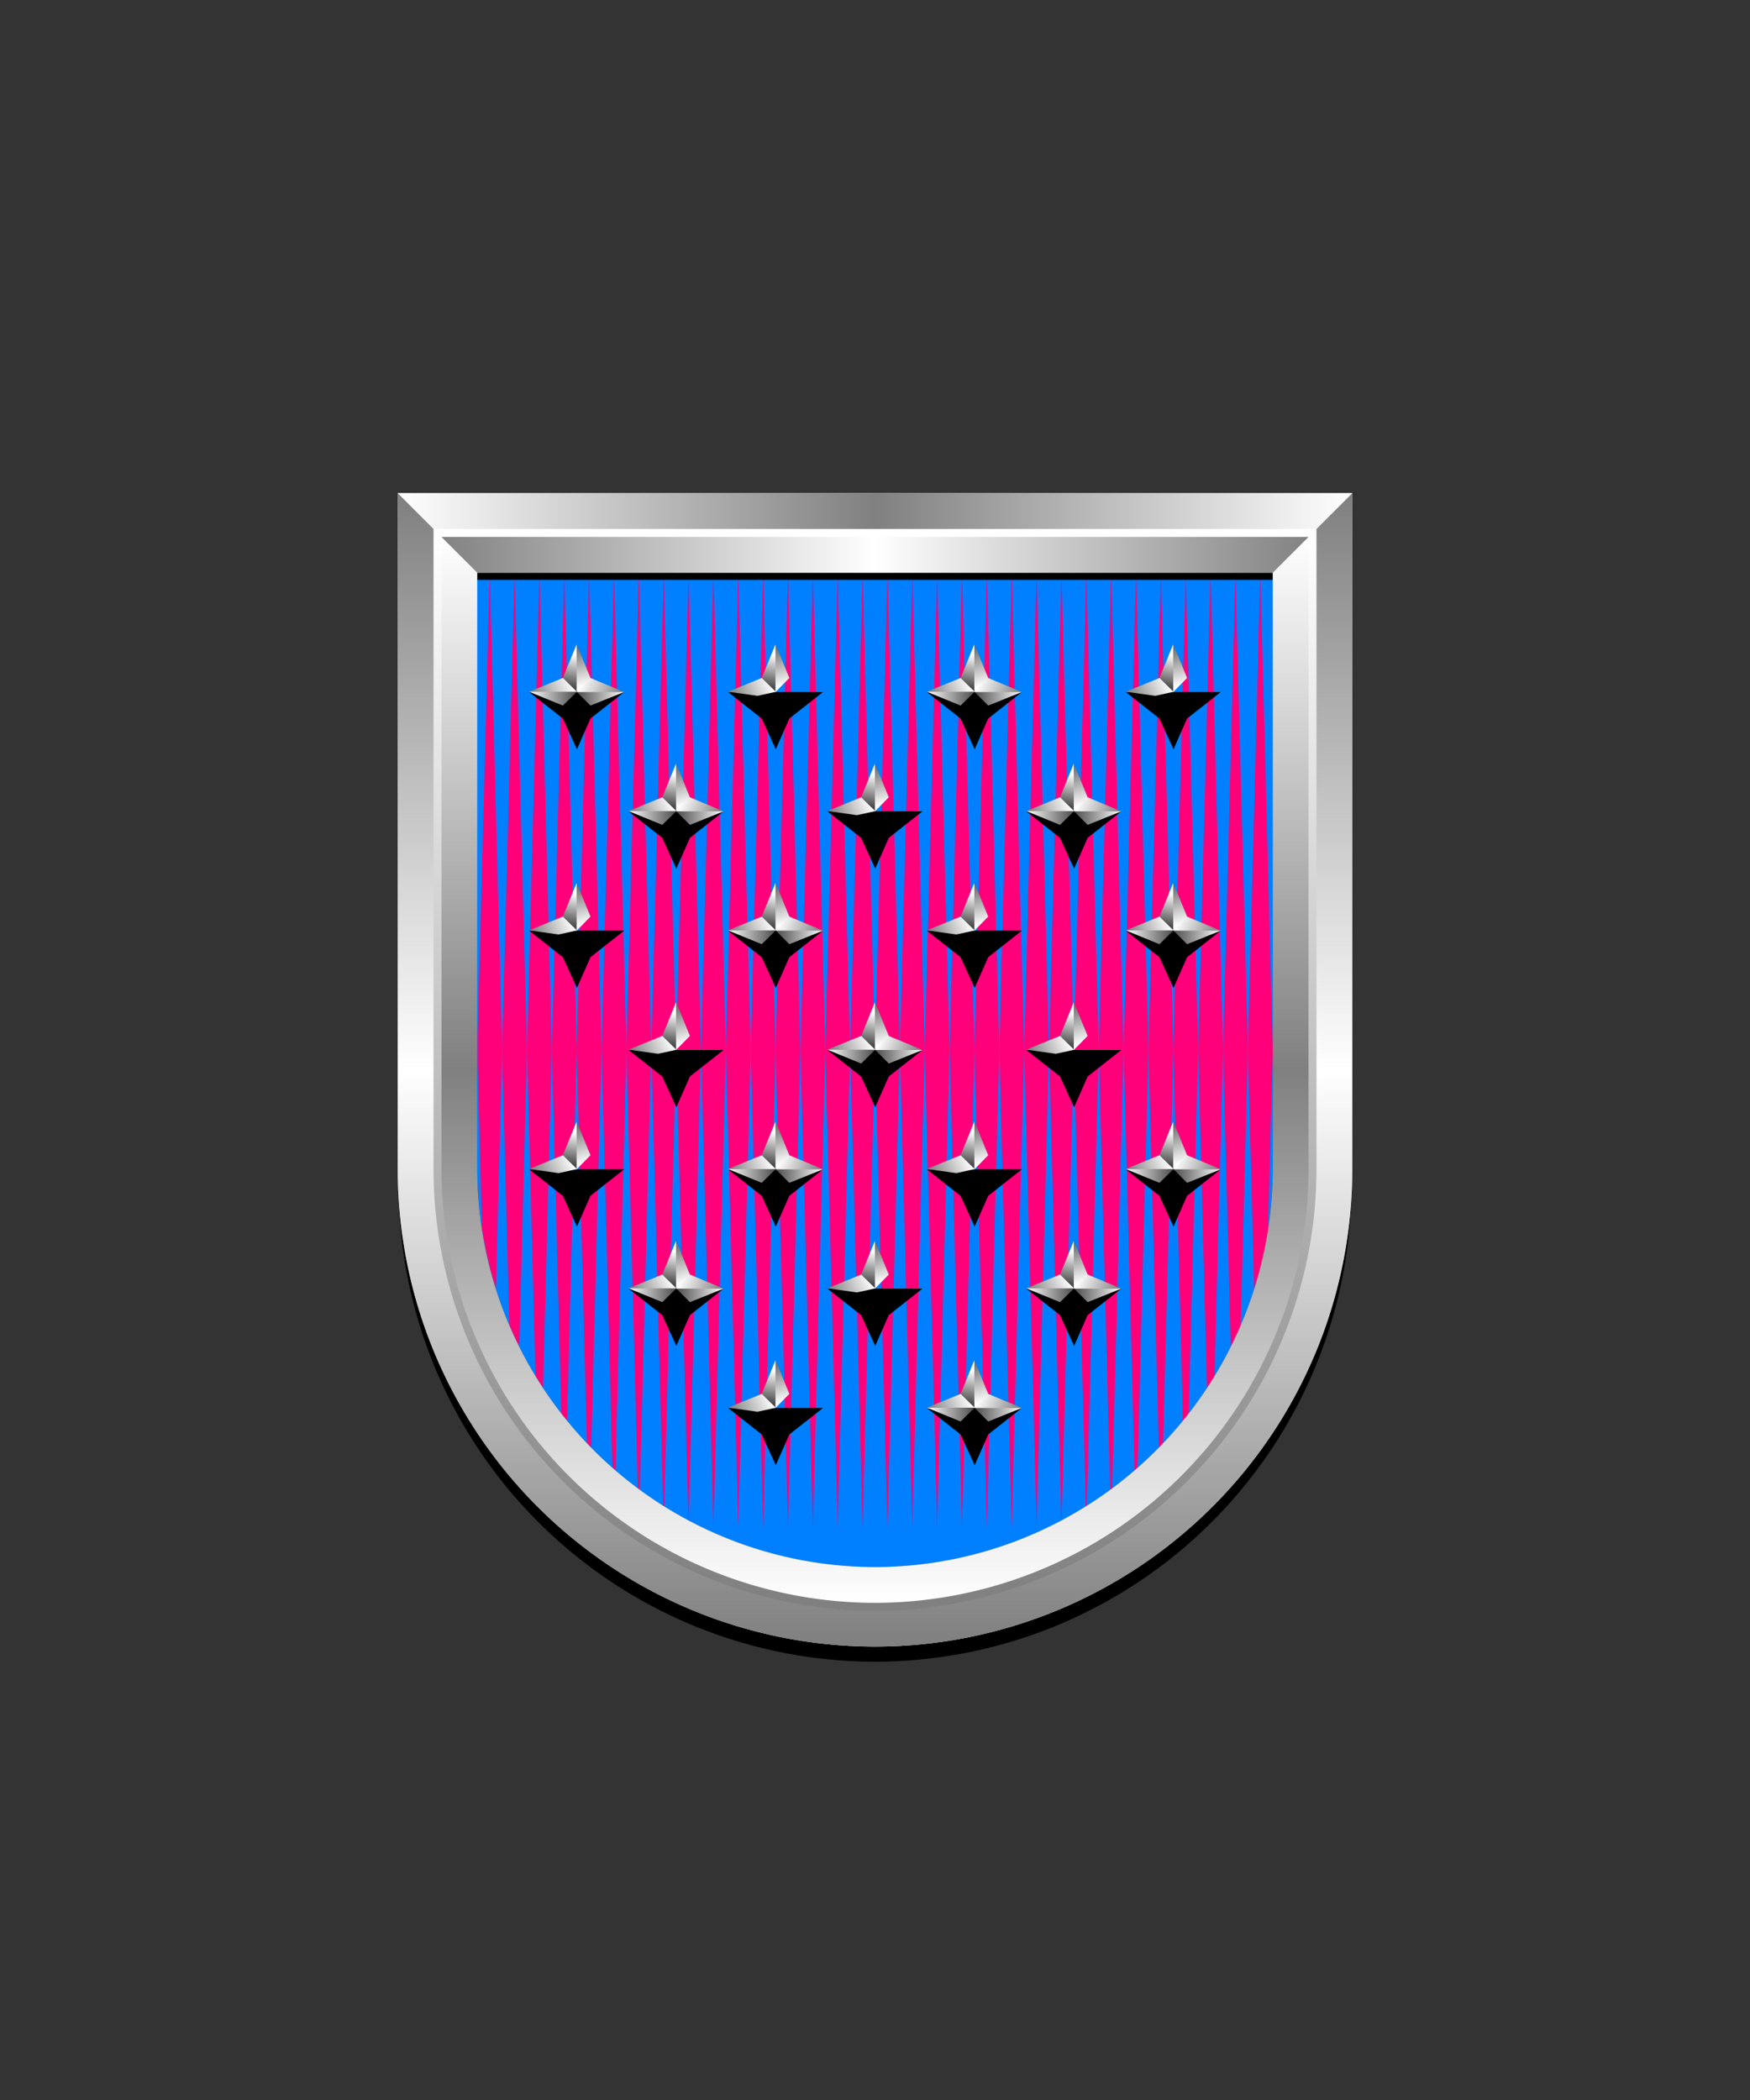
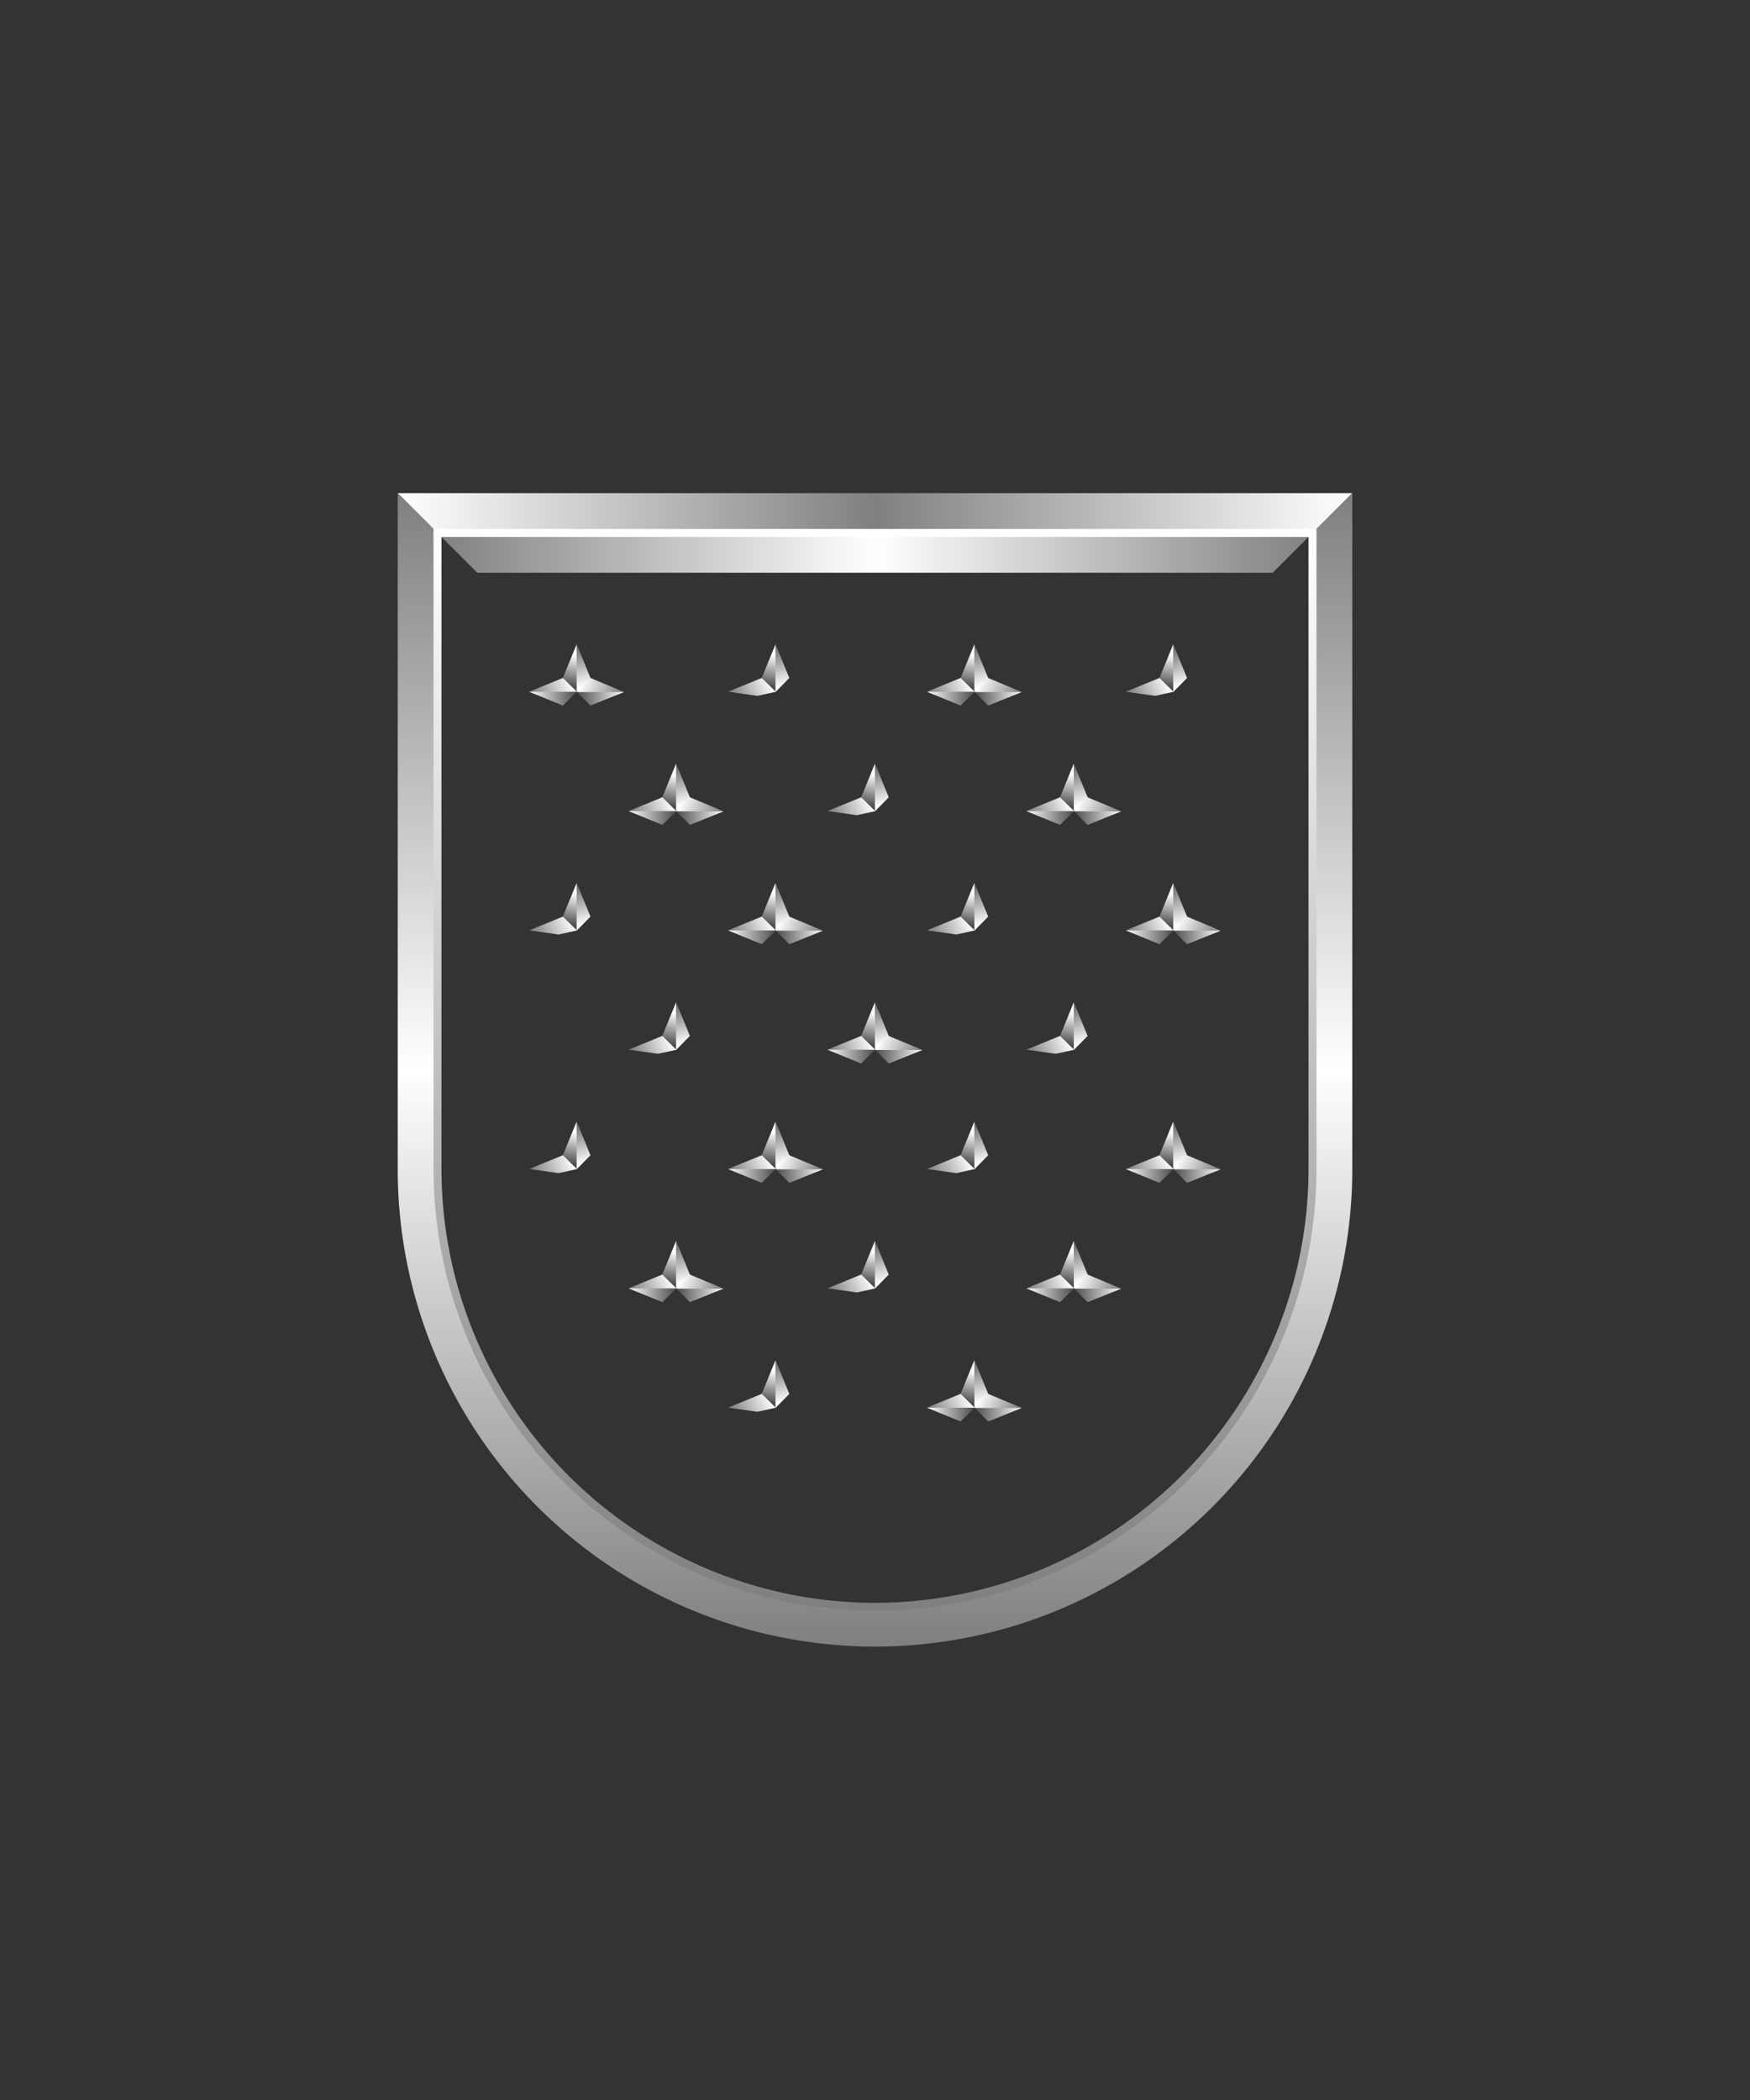
<svg xmlns="http://www.w3.org/2000/svg" xmlns:xlink="http://www.w3.org/1999/xlink" viewBox="0 0 220 264">
  <rect x="0" y="0" width="220" height="264" fill="#333333" stroke="none" />
  <symbol id="fi213-a" viewBox="-1.56 -60 3.12 120">
-     <path d="M0 60-1.56 0 0-60 1.56 0z" fill="#ff007a" />
-   </symbol>
+     </symbol>
  <symbol id="fi213-b" viewBox="-4.69 -60 9.38 120">
    <use height="120" overflow="visible" transform="translate(3.125)" width="3.12" x="-1.56" xlink:href="#fi213-a" y="-60" />
    <use height="120" overflow="visible" width="3.12" x="-1.56" xlink:href="#fi213-a" y="-60" />
    <use height="120" overflow="visible" transform="translate(-3.125)" width="3.12" x="-1.56" xlink:href="#fi213-a" y="-60" />
  </symbol>
  <symbol id="fi213-e" viewBox="-28.12 -60 56.25 120">
    <use height="120" overflow="visible" transform="translate(23.438)" width="9.38" x="-4.69" xlink:href="#fi213-b" y="-60" />
    <use height="120" overflow="visible" transform="translate(14.063)" width="9.38" x="-4.69" xlink:href="#fi213-b" y="-60" />
    <use height="120" overflow="visible" transform="translate(4.688)" width="9.38" x="-4.69" xlink:href="#fi213-b" y="-60" />
    <use height="120" overflow="visible" transform="translate(-4.688)" width="9.38" x="-4.69" xlink:href="#fi213-b" y="-60" />
    <use height="120" overflow="visible" transform="translate(-14.063)" width="9.38" x="-4.69" xlink:href="#fi213-b" y="-60" />
    <use height="120" overflow="visible" transform="translate(-23.438)" width="9.38" x="-4.69" xlink:href="#fi213-b" y="-60" />
  </symbol>
-   <path d="M60 72v75a50 50 0 0 0 50 50 50 50 0 0 0 50-50V72Z" fill="#007fff" />
  <defs>
    <path d="M60.05 72v75c0 27.61 22.38 50 50 50 27.61 0 50-22.38 50-49.99V72h-100z" id="fi213-c" />
  </defs>
  <clipPath id="fi213-d">
    <use overflow="visible" xlink:href="#fi213-c" />
  </clipPath>
  <g clip-path="url(#fi213-d)">
    <use height="120" overflow="visible" transform="matrix(1 0 0 -1 85 132)" width="56.25" x="-28.12" xlink:href="#fi213-e" y="-60" />
    <use height="120" overflow="visible" transform="matrix(1 0 0 -1 141.25 132)" width="56.25" x="-28.12" xlink:href="#fi213-e" y="-60" />
  </g>
  <defs>
    <linearGradient gradientUnits="userSpaceOnUse" id="h113-a" x1="-.16" x2="2.82" y1="-1.28" y2="5.42">
      <stop offset="0" stop-color="#4b4b4b" />
      <stop offset="1" stop-color="#fff" />
    </linearGradient>
    <linearGradient gradientTransform="matrix(1 0 0 -1 0 16389.97)" id="h113-d" x1=".87" x2=".87" xlink:href="#h113-a" y1="16384" y2="16389.96" />
    <linearGradient gradientTransform="matrix(0 -1 -1 0 8170.06 8159.54)" id="h113-e" x1="8151.68" x2="8154.66" xlink:href="#h113-a" y1="8156.84" y2="8163.54" />
    <linearGradient gradientTransform="rotate(-90 -33.81 8193.35)" id="h113-h" x1="8152.71" x2="8152.71" xlink:href="#h113-a" y1="8233.12" y2="8239.09" />
    <linearGradient id="h113-b" x1="1.2" x2="2.8" xlink:href="#h113-a" y1="-.61" y2="5.28" />
    <linearGradient id="h113-c" x1=".94" x2="1.61" xlink:href="#h113-a" y1="5.32" y2="1.3" />
    <symbol id="h113-f" viewBox="0 0 3.62 5.97">
      <path d="m1.89 0-.52 3.69L1.88 6l1.74-1.77Z" fill="url(#h113-b)" />
      <path d="M1.88 0 0 4.6 1.88 6Z" fill="url(#h113-c)" />
    </symbol>
    <symbol id="h113-g" viewBox="0 0 3.47 5.97">
      <path d="m1.74 0-.52 3.69L1.73 6l1.74-1.77Z" fill="url(#h113-a)" />
      <path d="M1.73 0 0 4.23 1.73 6Z" fill="url(#h113-d)" />
    </symbol>
    <symbol id="h113-i" viewBox="0 0 11.93 13.21">
-       <path d="m0 6 4.23 3.33L6 13.19l1.7-3.86L11.93 6Z" />
      <path d="m11.93 6-3.69.51L6 6l1.26-1.95Z" fill="url(#h113-e)" />
      <use height="5.97" transform="translate(4.08)" width="3.62" xlink:href="#h113-f" />
      <use height="5.97" transform="rotate(-90 3.85 3.85)" width="3.47" xlink:href="#h113-g" />
      <use height="5.97" transform="rotate(180 3.92 5.97)" width="3.62" xlink:href="#h113-f" />
      <path d="M11.93 6 7.7 7.7 6 6Z" fill="url(#h113-h)" />
    </symbol>
  </defs>
  <use height="13.21" transform="translate(66.53 81)" width="11.93" xlink:href="#h113-i" />
  <use height="13.21" transform="translate(91.53 81)" width="11.93" xlink:href="#h113-i" />
  <use height="13.21" transform="translate(116.53 81)" width="11.93" xlink:href="#h113-i" />
  <use height="13.21" transform="translate(141.53 81)" width="11.93" xlink:href="#h113-i" />
  <use height="13.21" transform="translate(79.03 96)" width="11.93" xlink:href="#h113-i" />
  <use height="13.21" transform="translate(104.03 96)" width="11.93" xlink:href="#h113-i" />
  <use height="13.21" transform="translate(129.03 96)" width="11.93" xlink:href="#h113-i" />
  <use height="13.21" transform="translate(79.03 126)" width="11.93" xlink:href="#h113-i" />
  <use height="13.21" transform="translate(104.03 126)" width="11.93" xlink:href="#h113-i" />
  <use height="13.21" transform="translate(129.03 126)" width="11.93" xlink:href="#h113-i" />
  <use height="13.21" transform="translate(79.03 156)" width="11.93" xlink:href="#h113-i" />
  <use height="13.21" transform="translate(104.03 156)" width="11.93" xlink:href="#h113-i" />
  <use height="13.21" transform="translate(129.03 156)" width="11.93" xlink:href="#h113-i" />
  <use height="13.21" transform="translate(66.53 111)" width="11.93" xlink:href="#h113-i" />
  <use height="13.21" transform="translate(91.53 111)" width="11.93" xlink:href="#h113-i" />
  <use height="13.21" transform="translate(116.53 111)" width="11.93" xlink:href="#h113-i" />
  <use height="13.21" transform="translate(141.53 111)" width="11.93" xlink:href="#h113-i" />
  <use height="13.21" transform="translate(66.53 141)" width="11.93" xlink:href="#h113-i" />
  <use height="13.21" transform="translate(91.53 141)" width="11.93" xlink:href="#h113-i" />
  <use height="13.21" transform="translate(116.53 141)" width="11.93" xlink:href="#h113-i" />
  <use height="13.21" transform="translate(141.53 141)" width="11.93" xlink:href="#h113-i" />
  <use height="13.21" transform="translate(91.53 171)" width="11.93" xlink:href="#h113-i" />
  <use height="13.21" transform="translate(116.53 171)" width="11.93" xlink:href="#h113-i" />
  <defs>
    <linearGradient id="fr0-a" x1="0" x2="0" y1="0" y2="1">
      <stop offset="0" stop-color="#fff" />
      <stop offset=".5" stop-color="gray" />
      <stop offset="1" stop-color="#fff" />
    </linearGradient>
    <linearGradient id="fr0-c" x1="0" x2="1" xlink:href="#fr0-a" y1="0" y2="0" />
    <linearGradient id="fr0-b" x1="0" x2="1" y1="0" y2="0">
      <stop offset="0" stop-color="gray" />
      <stop offset=".5" stop-color="#fff" />
      <stop offset="1" stop-color="gray" />
    </linearGradient>
    <linearGradient id="fr0-d" x1="0" x2="0" xlink:href="#fr0-b" y1="0" y2="1" />
    <linearGradient id="fr0-e" x1="0" x2="0" y1="1" y2="0">
      <stop offset="0" stop-color="gray" />
      <stop offset="1" stop-color="#fff" />
    </linearGradient>
  </defs>
-   <path d="M110 204a55.06 55.06 0 0 1-55-55V68h110v81a55.06 55.06 0 0 1-55 55Z" fill="none" stroke="#000" stroke-width="9.8" />
-   <path d="M110 202a55.06 55.06 0 0 1-55-55V67h110v80a55.06 55.06 0 0 1-55 55Z" fill="none" stroke="url(#fr0-a)" stroke-width="10" />
  <path d="M55 67h110l5-5H50Z" fill="url(#fr0-c)" />
  <path d="m55 67 5 5h100l5-5Z" fill="url(#fr0-b)" />
  <path d="M165 67v80a55 55 0 0 1-110 0V67l-5-5v85a60 60 0 0 0 120 0V62Z" fill="url(#fr0-d)" />
  <path d="M110 202a55.06 55.06 0 0 1-55-55V67h110v80a55.06 55.06 0 0 1-55 55Z" fill="none" stroke="url(#fr0-e)" />
  <path d="M0 0h220v264H0z" fill="none" />
</svg>